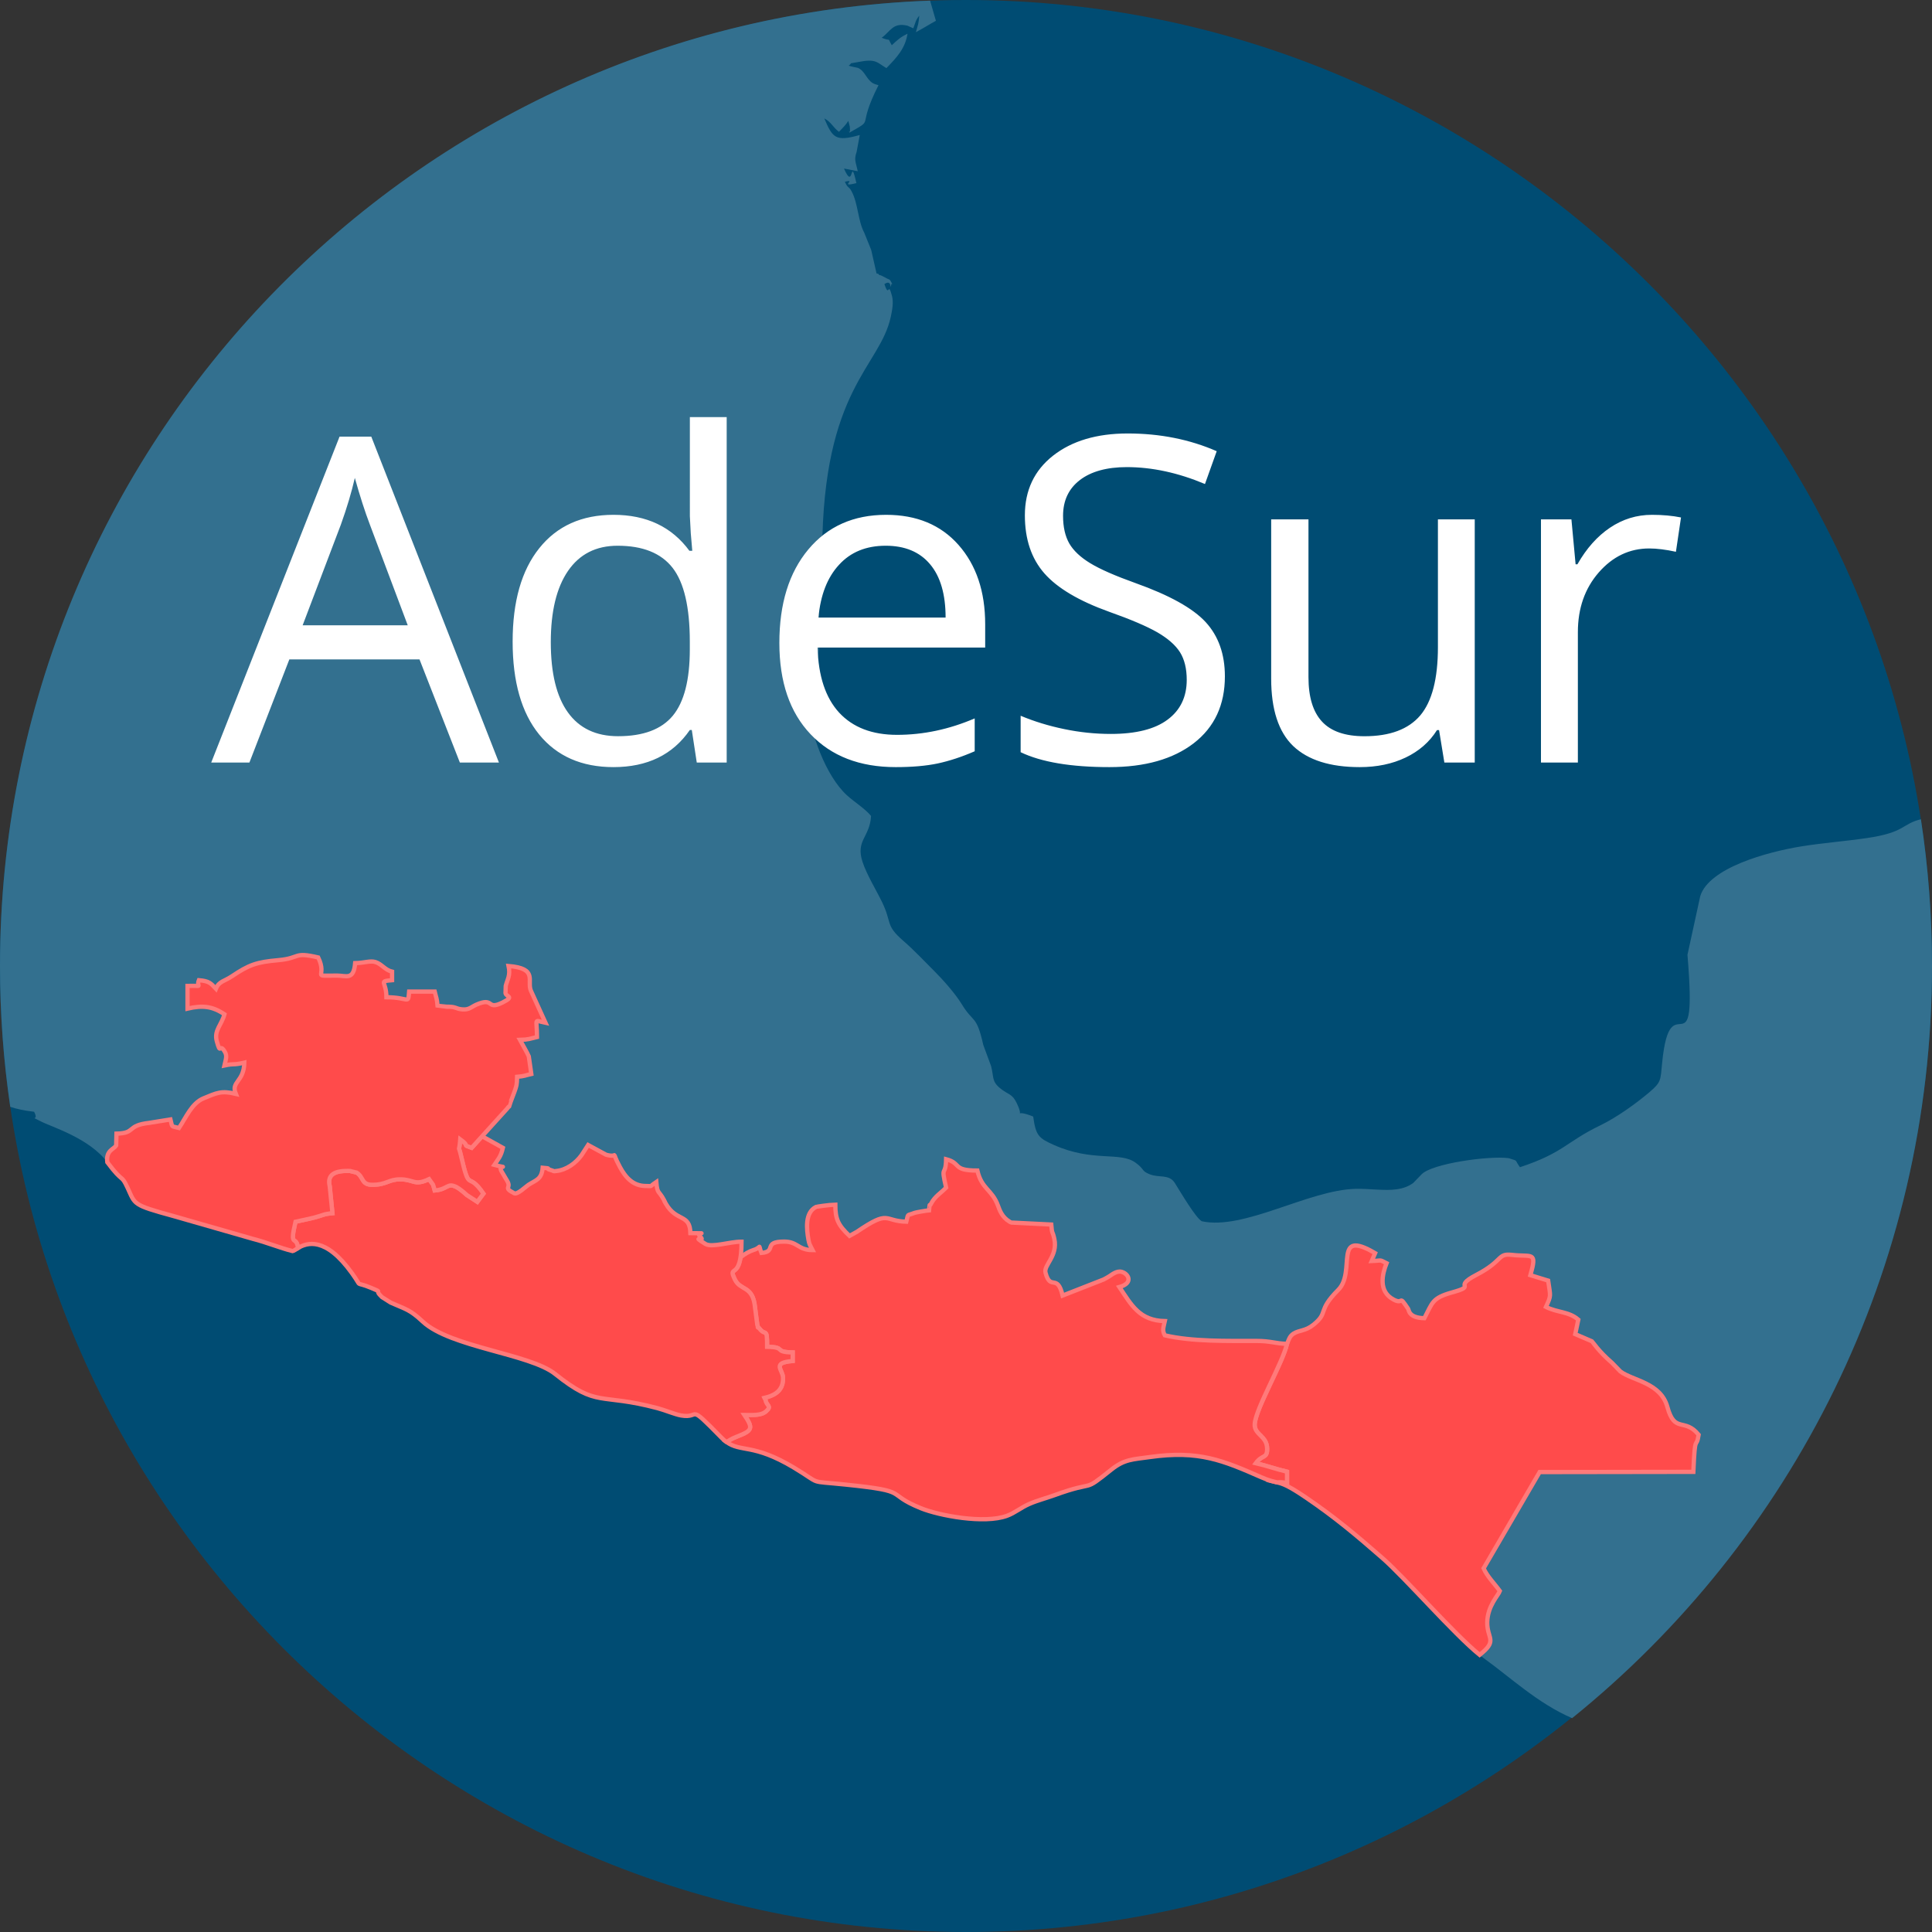
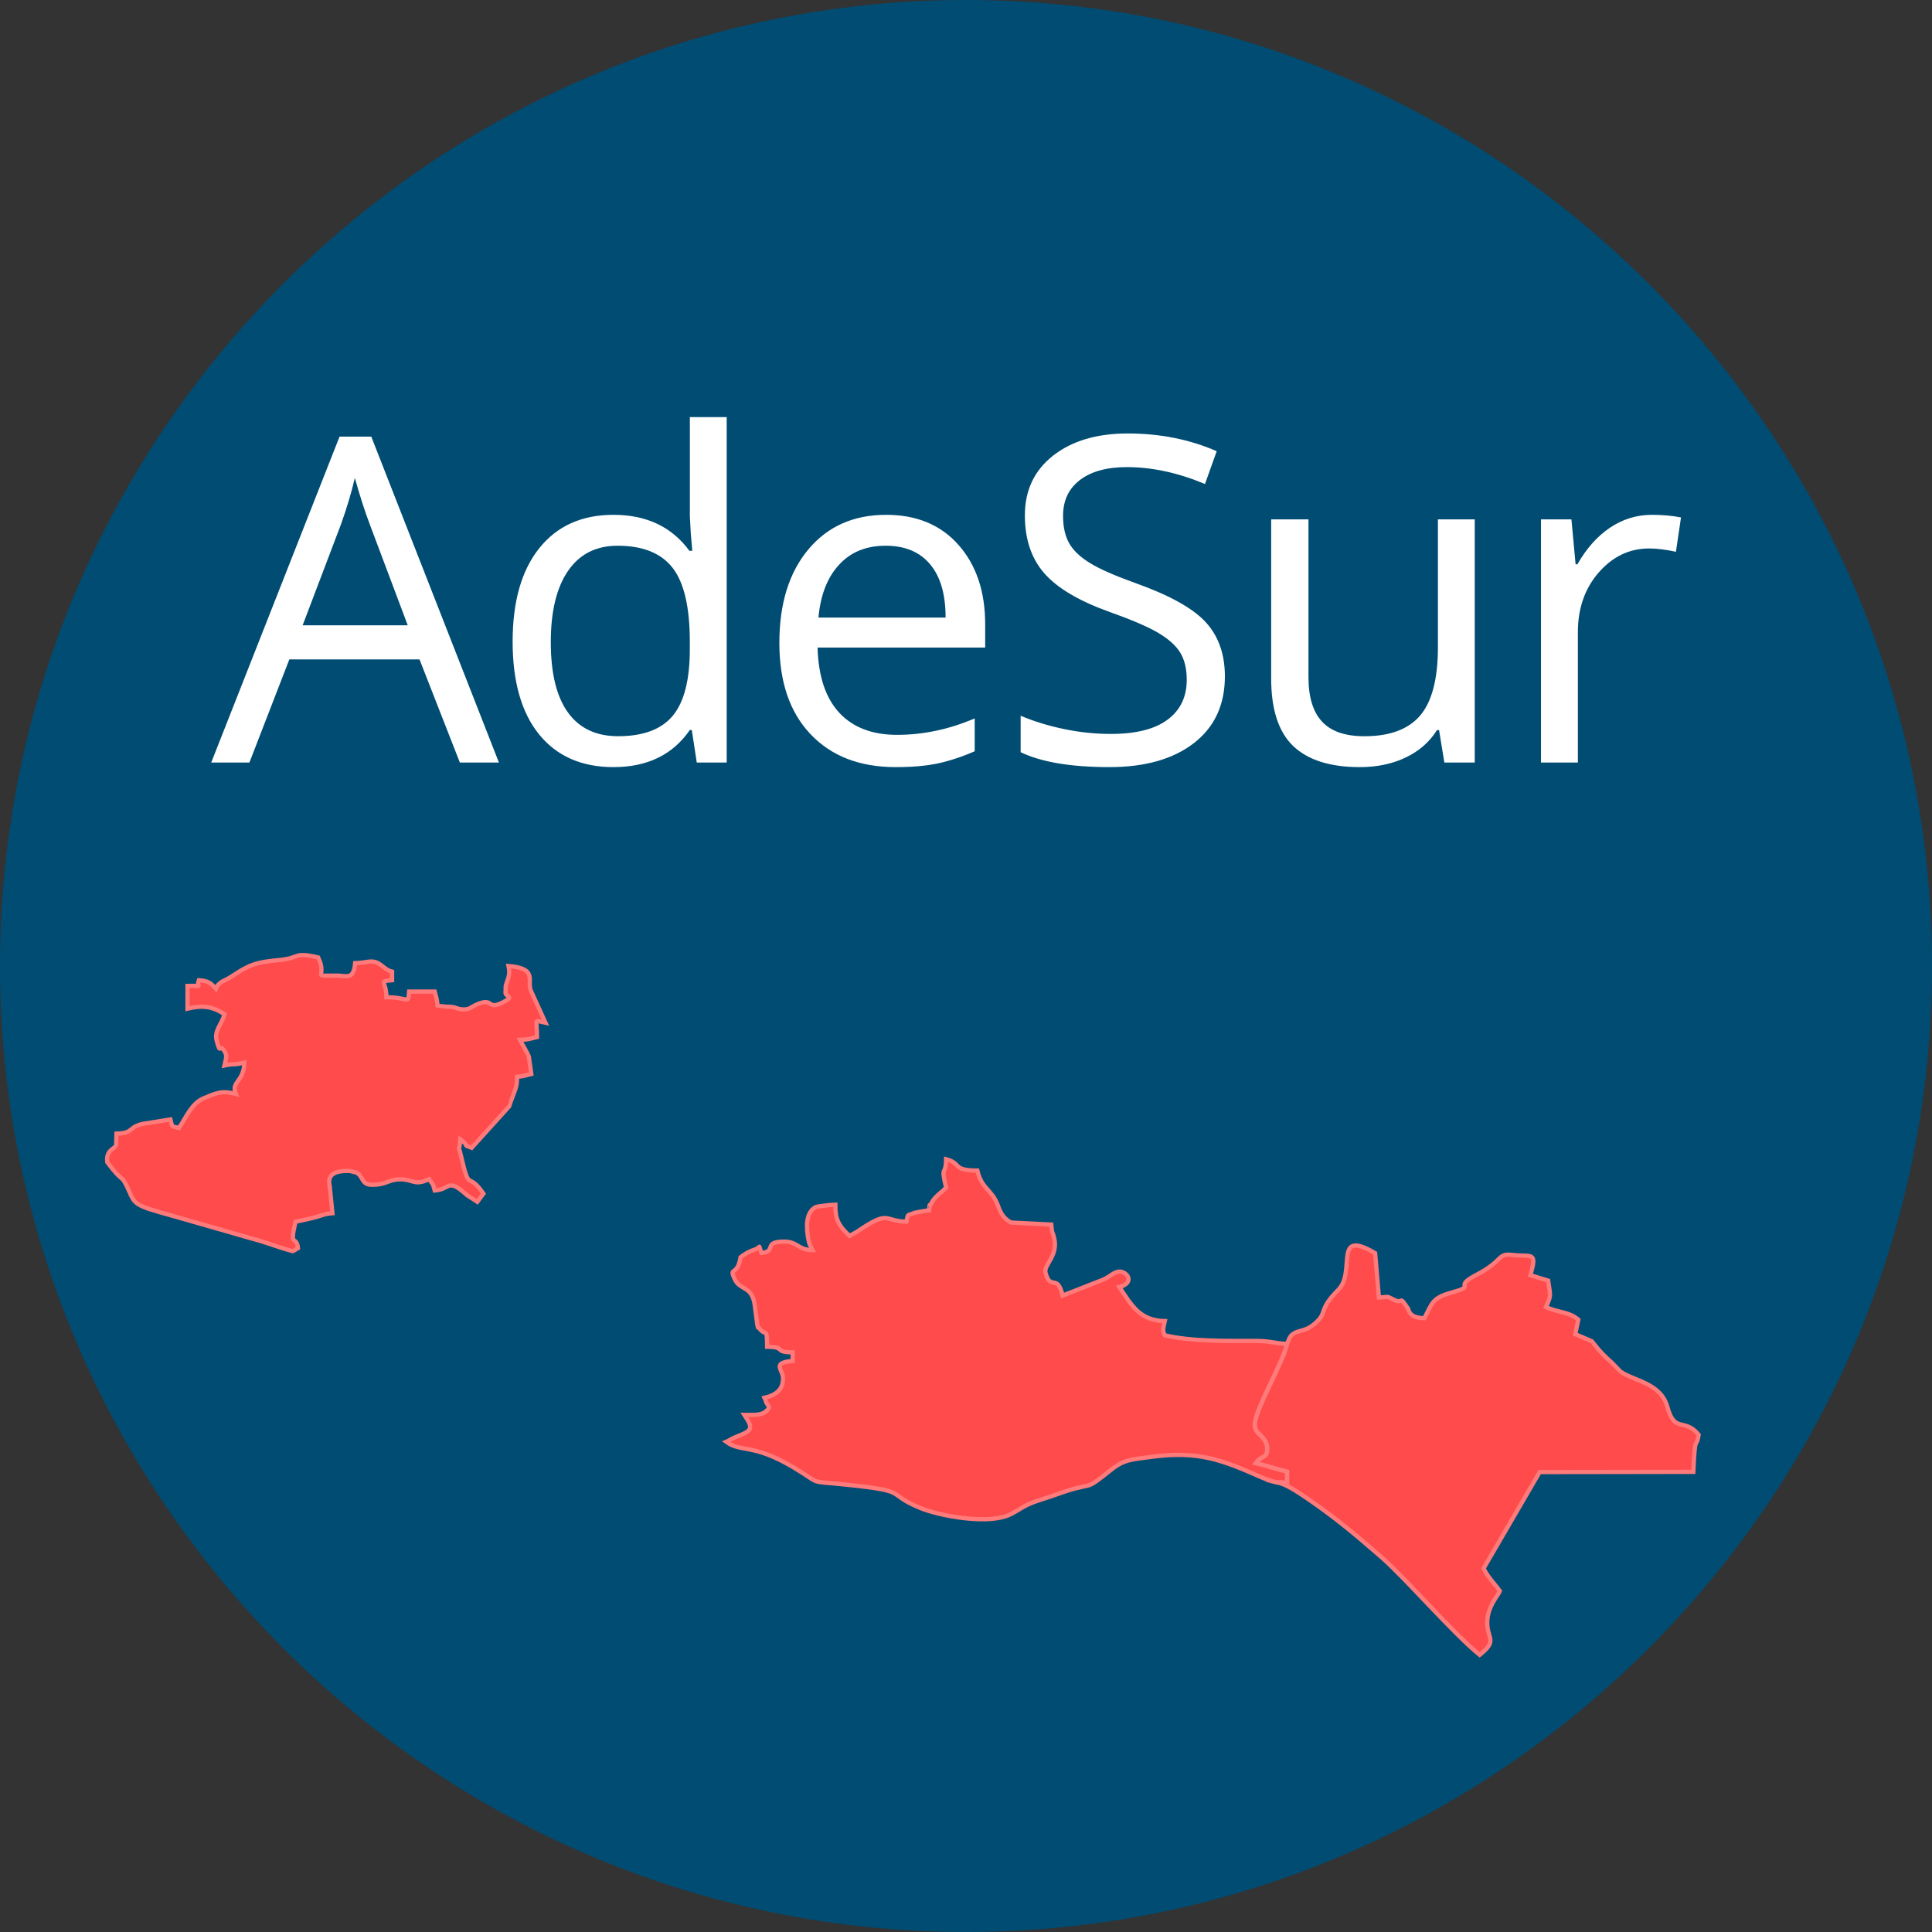
<svg xmlns="http://www.w3.org/2000/svg" version="1.1" id="Capa_1" x="0px" y="0px" width="680px" height="680px" viewBox="0 0 680 680" enable-background="new 0 0 680 680" xml:space="preserve">
  <rect x="0" y="0" width="680" height="680" fill="#333333" stroke="none" />
  <path fill-rule="evenodd" clip-rule="evenodd" fill="#004C73" d="M340,680c187.27,0,340-152.73,340-340S527.27,0,340,0  C152.73,0,0,152.73,0,340S152.73,680,340,680z" />
-   <path fill-rule="evenodd" clip-rule="evenodd" fill="#33708F" d="M3.61,389.57c2.21,0.74,4.81,1.32,8.39,1.73  c1.94,3.68-2.13,1.04,2.37,3.39c3.75,1.96,16.99,5.81,23.46,14.46c5.72,7.65,4.71,3.86,7.08,8.94c2.73,5.86,1.57,5.94,16.13,9.91  l27.97,8.03c4.95,1.26,9.51,3.2,13.99,4.31c1.41-0.15,8.7-9.14,20.87,7.78c4.09,5.69,0.46,2.55,6.81,5.2  c4.49,1.88,0.68,0.29,3.74,3.21l3.1,1.96c5.46,2.42,6.66,2.38,11.29,6.69c9.72,9.06,37.68,11.31,46.58,18.42  c15.07,12.04,15.37,6.57,36,12.03c2.7,0.71,6.18,2.21,8.33,2.58c7.21,1.24,1.76-4.9,14.24,7.84c5.98,6.1,9.59,1.01,25.47,10.55  c10.23,6.14,4.36,4.53,18.23,5.97c23.49,2.43,13.25,2.94,26.46,8.31c6.37,2.59,22.28,5.62,30.3,2.67c2.87-1.06,4.75-2.81,7.9-4.19  c2.86-1.25,5.96-2.02,8.86-3.08c15.19-5.55,9.27-0.42,20.01-9.01c4.59-3.67,7.55-3.55,13.54-4.4c17.29-2.44,25.77,1.22,39.28,7.14  c6.89,3.02,5.22,0.02,15.77,7.21c10.26,6.99,17.59,13.18,26.8,21.22c8.41,7.35,27.16,29.09,35.73,35.25  c9.34,6.72,18.96,15.86,31.02,21.05C630.58,542.38,680,446.97,680,340c0-17.56-1.33-34.81-3.9-51.65  c-6.86,1.66-5.34,4.63-19.14,6.64c-7.58,1.11-15.67,1.72-23.08,2.93c-11.66,1.9-32.36,7.46-35.45,17.49l-4.5,20.65  c3.62,43.46-6.01,8.71-8.9,37.9c-0.63,6.3-0.23,6.84-4.54,10.5c-4.64,3.93-11.35,8.78-17.32,11.67  c-12.03,5.81-12.81,9.61-28.2,14.69c-2.14-2.93-0.32-1.99-3.96-3.18c-6.87-0.93-27.05,1.87-30.67,5.7l-2.96,3.05  c-1.69,1.2-3.45,1.86-5.84,2.21c-4.05,0.6-9.74-0.29-14.44-0.17c-16.61,0.42-39.24,14.65-54.09,11.41  c-2.17-1.14-7.55-10.36-9.48-13.42c-2.08-3.3-5.49-1.76-8.88-3.12c-3.08-1.24-1.62-1.63-4.95-4.06c-5.53-4.04-14.97-0.12-28.71-6.23  c-5.46-2.43-6.41-3.32-7.34-10.02c-7.92-3.19-2.65,1.83-5.8-4.74c-1.63-3.42-2.96-2.85-5.87-5.25c-2.97-2.45-2.13-3.85-3.15-7.77  l-2.74-7.43c-2.44-10.8-3.44-7.54-7.57-14.34c-2.27-3.74-6.78-8.78-9.49-11.48c-3.64-3.63-7.15-7.42-11.14-10.88  c-6.39-5.55-3.85-6.2-7.43-13.59c-2.08-4.29-5.37-9.58-6.88-14.17c-2.5-7.61,2.62-8.68,3-16.16c-2.15-2.6-5.88-4.89-8.49-7.27  c-7.41-6.76-13.04-22.04-13.75-32.4c-0.53-7.87,4.75-12.73,4.02-24.91c-0.63-10.6,0.96-18.45,1.02-28.63  c0.31-57.36,20.32-64.7,24.15-82.48c0.48-2.24,1.03-5.06,0.42-7.34c-1.49-5.59-0.9,1.12-2.67-4.16c3.02-2.05,1.74,3.09,2.48-0.07  c0.02-0.11,0.22,0.12,0.32,0.07c-1.22-2.26-0.67-1.19-2.6-2.36l-1.43-0.71c-0.17-0.09-0.63-0.01-0.76-0.35  c-0.13-0.34-0.53-0.2-0.78-0.34l-1.85-8.16c-0.03-0.07-0.13-0.34-0.15-0.42l-2.32-5.74c-2.25-4.19-2.13-10.25-4.45-14.56  c-1.06-1.97-1.27-0.88-2.37-3.37c4.4-1.15-2.36,2.11,4.05,0.47c-2.31-10.3-0.79,3.21-4.36-5.13l4.85,0.95  c-0.76-3.46-1.36-4-0.41-6.79l1.11-5.97c-8.5,2.4-9.54,1.09-12.49-5.84c2.48,1.27,3.03,3.17,5.18,4.72c1.17-1.31,2.4-2.31,3.22-3.82  c0.15,0.19,0.21,0.55,0.24,0.67l0.33,1.26c0.02,0.12,0.04,0.44,0.05,0.56c0.3,3.13-1.44-0.37-0.14,1.61  c9.34-5.34,2.16-0.78,10.2-16.69l-1.03-0.3c-0.09-0.04-0.4-0.14-0.5-0.19c-0.1-0.05-0.38-0.16-0.48-0.23  c-2.33-1.45-2.73-4.27-5.23-5.38c-0.15-0.07-2.37-0.43-3.26-0.77c1.91-1.37-1-0.42,3.34-1.28c6.4-1.27,6.53,0.15,9.95,2.14  c3.52-3.63,6.64-6.88,7.42-12.1c-2.51,1.19-3.65,2.28-5.53,4.05c-1.83-3.17,0.08-1.12-3.56-2.63c3.09-2.21,3.93-5.48,9.08-4.25  l2.05,0.92c0.85-2.15,0.76-2.79,2.1-4.44c-0.32,3.37-0.29,2.51-1.19,5.8c2.89-1.53,4.57-2.65,7.05-4.01l-2.05-7.09  C145.45,6.9,0,156.45,0,340C0,356.84,1.24,373.39,3.61,389.57z" />
-   <path fill-rule="evenodd" clip-rule="evenodd" fill="#FF4B4B" stroke="#FF7A7A" stroke-width="1.5" stroke-miterlimit="22.926" d="  M484,441.07c-15.1-8.88-6.53,6.45-12.98,12.93c-7.59,7.62-3.2,7.83-8.77,12.29c-2.83,2.27-4.96,1.82-6.98,3.11  c-1.38,0.89-1.66,2.16-2.27,3.6c-1.61,6.93-11.03,22.73-11.37,28.23c-0.24,3.85,4.37,4.06,4.37,8.77c0,3.46-1.7,1.86-4,5  c3.92,0.91,7.31,2.14,11,3v4c-1.76-0.37-2.67-0.32-3.4-0.23c1.99,0.48,3.95,1.16,10.2,5.42c10.26,6.99,17.59,13.18,26.8,21.22  c7.93,6.93,25.06,26.65,34.17,34.04c0.43-0.36,0.76-0.64,0.98-0.79c5.16-4.42,1.62-5.06,1.71-10.7c0.09-5.72,3.94-9.52,4.44-10.97  c-1.93-2.66-4.51-5.19-5.72-8l19.72-33.87l54.1-0.08c0.6-14.32,0.98-7.46,1.87-13.05c-5.01-6.17-8.41-0.29-11.02-9.82  c-2.34-8.52-12.22-9.24-16.52-12.45l-2.99-3.08c-4.71-4.05-6.86-7.43-7-7.53l-5.91-2.54l1.08-5.09c-3.32-2.93-7.43-2.45-11.38-4.49  c1.93-4.27,1.57-3.54,0.77-9.25l-6.25-1.92c2.43-8.58,0.64-6.31-6.5-7.14c-5.24-0.61-2.86,2.03-12.56,7.06  c-8.73,4.53,0.72,3.57-8.57,6.17c-7.01,1.96-6.8,3.56-9.7,9.06c-5.57-0.14-5.38-2.83-5.73-3.35c-3.55-5.31-1.33-1.26-5.05-3.19  c-5.56-2.9-4.01-9.03-2.52-12.82c-2.79-1.37-1.18-0.91-5.21-0.77L484,441.07z" />
+   <path fill-rule="evenodd" clip-rule="evenodd" fill="#FF4B4B" stroke="#FF7A7A" stroke-width="1.5" stroke-miterlimit="22.926" d="  M484,441.07c-15.1-8.88-6.53,6.45-12.98,12.93c-7.59,7.62-3.2,7.83-8.77,12.29c-2.83,2.27-4.96,1.82-6.98,3.11  c-1.38,0.89-1.66,2.16-2.27,3.6c-1.61,6.93-11.03,22.73-11.37,28.23c-0.24,3.85,4.37,4.06,4.37,8.77c0,3.46-1.7,1.86-4,5  c3.92,0.91,7.31,2.14,11,3v4c-1.76-0.37-2.67-0.32-3.4-0.23c1.99,0.48,3.95,1.16,10.2,5.42c10.26,6.99,17.59,13.18,26.8,21.22  c7.93,6.93,25.06,26.65,34.17,34.04c0.43-0.36,0.76-0.64,0.98-0.79c5.16-4.42,1.62-5.06,1.71-10.7c0.09-5.72,3.94-9.52,4.44-10.97  c-1.93-2.66-4.51-5.19-5.72-8l19.72-33.87l54.1-0.08c0.6-14.32,0.98-7.46,1.87-13.05c-5.01-6.17-8.41-0.29-11.02-9.82  c-2.34-8.52-12.22-9.24-16.52-12.45l-2.99-3.08c-4.71-4.05-6.86-7.43-7-7.53l-5.91-2.54l1.08-5.09c-3.32-2.93-7.43-2.45-11.38-4.49  c1.93-4.27,1.57-3.54,0.77-9.25l-6.25-1.92c2.43-8.58,0.64-6.31-6.5-7.14c-5.24-0.61-2.86,2.03-12.56,7.06  c-8.73,4.53,0.72,3.57-8.57,6.17c-7.01,1.96-6.8,3.56-9.7,9.06c-5.57-0.14-5.38-2.83-5.73-3.35c-3.55-5.31-1.33-1.26-5.05-3.19  c-2.79-1.37-1.18-0.91-5.21-0.77L484,441.07z" />
  <path fill-rule="evenodd" clip-rule="evenodd" fill="#FF4B4B" stroke="#FF7A7A" stroke-width="1.5" stroke-miterlimit="22.926" d="  M351.21,424.24c-2.08-5.62-5.69-5.7-7.21-12.24c-9,0-5.45-2.52-11-4c-0.15,6.55-1.98,1.51,0,10c-1.75,1.85-4.04,3.12-5.31,5.69  c-0.73,1.47-0.32-1.07-0.69,2.31c-1.04,0.09-4.65,0.71-5.11,0.89c-2.97,1.17-2.06,0.03-2.89,3.11c-8.08-0.18-5.72-4.42-17.43,3.57  L299,435c-3.97-3.77-5-5.84-5-11c-2.29,0.05-6.64,0.73-6.76,0.79c-4.04,1.99-3.33,7.94-2.7,11.52c0.18,1.03,0.28,1.2,0.49,1.79  L286,440c-5.13,0-5.18-3-10-3c-7.67,0-2.42,3.51-8,4c-1.35-3.5,0.31-1.98-2.81-1.03c-1.34,0.41-3.04,1.35-4.54,2.54  c-1.1,6.94-4.24,3.06-2.04,7.74c1.98,4.21,6.37,2.01,7.13,9.89l0.8,6.13c0.73,2.21-0.53-0.29,0.85,1.44  c2.13,2.68,2.61-0.73,2.61,6.29c7.1,0.16,1.9,1.84,9,2v3c-7.52,0.63-3.49,3.04-3.4,5.88c0.13,4.25-2.51,6.17-6.6,7.12  c0.09,0.25,0.37,0.31,0.42,0.67c0.28,2.14,2.35,2.1,0.31,3.96c-1.82,1.67-4.68,1.36-7.73,1.36c3.16,4.72,2.84,5.49-2.45,7.55  c-2.88,1.12-2.65,1.44-3.92,1.94c5.12,3.79,9.44,0.46,23.8,9.08c10.23,6.14,4.36,4.53,18.23,5.97c23.49,2.43,13.25,2.94,26.46,8.31  c6.37,2.59,22.28,5.62,30.3,2.67c2.87-1.06,4.75-2.81,7.9-4.19c2.86-1.25,5.96-2.02,8.86-3.08c15.19-5.55,9.27-0.42,20.01-9.01  c4.59-3.67,7.55-3.55,13.54-4.4c17.29-2.44,25.77,1.22,39.28,7.14c2.81,1.23,4.2,1.46,5.57,1.79c0.74-0.09,1.64-0.14,3.4,0.23v-4  c-3.69-0.86-7.08-2.09-11-3c2.3-3.14,4-1.54,4-5c0-4.72-4.61-4.92-4.37-8.77c0.35-5.5,9.76-21.3,11.37-28.23  c-4.33-0.1-5.48-1.03-10.97-1.03c-10.05-0.01-22.39,0.28-32.03-1.97c-0.98-1.77-0.5-2.64,0-5c-8.93-0.2-11.72-5.61-16-12  c4.93-1.32,3.36-4.6,0.84-5.34c-1.81-0.53-3.7,1.17-4.47,1.61c-0.2,0.12-0.45,0.27-0.66,0.39c-0.2,0.12-0.46,0.25-0.66,0.37  c-0.2,0.11-0.47,0.23-0.67,0.35L374,456c-1.86-7.98-4.26-1.49-6-8c-0.82-2.65,4.41-5.88,3.09-11.94c-0.7-3.19-0.77-1.28-1.09-5.06  l-14.03-0.7c-0.06-0.01-0.28-0.1-0.34-0.13c-0.06-0.03-0.29-0.18-0.35-0.22C352.68,428.4,351.85,425.97,351.21,424.24z" />
-   <path fill-rule="evenodd" clip-rule="evenodd" fill="#FF4B4B" stroke="#FF7A7A" stroke-width="1.5" stroke-miterlimit="22.926" d="  M185.99,417.03c-0.85,0.56-3.93,3.53-4.99,2.97c-4.17-2.2-0.81-1.61-2.53-4.43l-2.05-3.48c-1.17-2.49,3.34-0.55-2.42-2.09  c1.44-2.16,2.29-2.94,3-6l-7.32-4.07L166,404c-3.94-1.42-0.11-0.15-4-3c-0.46,5.5-0.82,1.2,0.24,5.75c3.2,13.72,2.17,5,7.91,13.37  L168,423l-3.67-2.38c-0.16-0.14-0.38-0.35-0.54-0.48c-1.13-0.95-0.5-0.49-1.63-1.34c-0.14-0.1-0.38-0.3-0.52-0.39l-1-0.63  c-3.35-1.63-2.9,0.82-7.64,1.22c-0.79-2.96-0.41-1.62-2-4c-5.16,2.47-5.33,0.11-10.03,0.08c-4.36-0.03-4.74,1.92-9.97,1.92  c-3.85,0-2.96-2.69-5.45-4.28l-2.36-0.58c-0.2-0.02-0.5-0.02-0.71-0.02c-5.65-0.07-7.24,1.96-6.44,5.38L117,427  c-3.19,0.27-3.44,0.78-6.45,1.55c-2.57,0.65-4.39,0.95-6.55,1.45c-2.24,9.6,0.28,4.43,0.88,9.26c3.12-1.83,9.61-4.18,18.99,8.85  c4.09,5.69,0.46,2.55,6.81,5.2c4.49,1.88,0.68,0.29,3.74,3.21l3.1,1.96c5.46,2.42,6.66,2.38,11.29,6.69  c9.72,9.06,37.68,11.31,46.58,18.42c15.07,12.04,15.37,6.57,36,12.03c2.7,0.71,6.18,2.21,8.33,2.58c7.21,1.24,1.76-4.9,14.24,7.84  c0.57,0.58,1.13,1.07,1.67,1.47c1.27-0.5,1.04-0.82,3.92-1.94c5.29-2.06,5.61-2.83,2.45-7.55c3.06,0,5.91,0.31,7.73-1.36  c2.04-1.86-0.03-1.83-0.31-3.96c-0.05-0.37-0.33-0.43-0.42-0.67c4.09-0.95,6.73-2.87,6.6-7.12c-0.09-2.84-4.12-5.26,3.4-5.88v-3  c-7.1-0.16-1.9-1.84-9-2c0-7.01-0.48-3.61-2.61-6.29c-1.38-1.73-0.12,0.77-0.85-1.44l-0.8-6.13c-0.76-7.88-5.15-5.68-7.13-9.89  c-2.64-5.6,2.39,1.06,2.39-13.25c-4.27,0-10.47,2.18-12.7,0.8c-5.68-3.53,0.63-0.14-1.96-2.69c-1.48-1.45,3.95-0.95-3.34-1.11  c-0.16-6.97-4.89-3.85-8.64-10.36c-1.53-2.65,0.81,1.43-0.67-1.33c-1.84-3.44-2.33-1.96-2.69-6.31c-2.83,1.9-1.01,1.37-3.59,1.4  c-4.61,0.04-7.23-3.03-9.2-6.66c-3.68-6.79,0.12-2.93-4.9-4.35L207,403l-2.36,3.64c-2,2.72-5.18,5.12-8.85,5.52  c-1.53,0.16-0.16,0.13-2.37-0.48c-1.48-0.4,1.01-0.4-2.42-0.68C190.65,415.18,188.61,415.32,185.99,417.03z" />
  <path fill-rule="evenodd" clip-rule="evenodd" fill="#FF4B4B" stroke="#FF7A7A" stroke-width="1.5" stroke-miterlimit="22.926" d="  M76,348c-1.81-1.91-2.35-2.7-6-3c-1.07,2.65,2.06,1.87-4,2v8c5.34-1.24,8.77-0.84,13,2c-1,3.75-3.73,5.68-2.7,9.45  c1.42,5.17,0.87,0.6,2.7,3.52c1,1.58,0.6,2.45,0,5.04c3.86-0.82,2.72,0,7-1c-0.15,6.89-4.81,6.63-3,11  c-5.07-1.21-6.62-0.4-11.41,1.59c-4.08,1.7-6.1,6.69-8.59,10.41c-3.01-0.8-2.2,0.01-3-3l-7.5,1.21c-8.12,0.92-4.52,3.63-11.5,3.79  l-0.11,4.15c-0.77,1.37-3.66,1.68-3.12,5.91l0.07,0.09c5.72,7.65,4.71,3.86,7.08,8.94c2.73,5.86,1.57,5.94,16.13,9.91l27.97,8.03  c4.95,1.26,9.51,3.2,13.99,4.31c0.32-0.03,0.96-0.53,1.88-1.08c-0.6-4.83-3.12,0.35-0.88-9.26c2.16-0.5,3.98-0.8,6.55-1.45  c3.02-0.77,3.26-1.28,6.45-1.55l-0.96-9.5c-0.8-3.42,0.79-5.45,6.44-5.38c0.21,0,0.51,0.01,0.71,0.02l2.36,0.58  c2.5,1.6,1.6,4.28,5.45,4.28c5.23,0,5.61-1.95,9.97-1.92c4.69,0.03,4.87,2.4,10.03-0.08c1.59,2.38,1.21,1.04,2,4  c4.74-0.39,4.29-2.84,7.64-1.22l1,0.63c0.14,0.09,0.38,0.28,0.52,0.39c1.14,0.85,0.5,0.39,1.63,1.34c0.16,0.14,0.37,0.35,0.54,0.48  L168,423l2.15-2.88c-5.74-8.37-4.71,0.35-7.91-13.37c-1.06-4.55-0.69-0.25-0.24-5.75c3.89,2.85,0.06,1.57,4,3l12.6-13.92  c1.07-1.5,0.16,0.59,1.11-2.21l1.39-3.68c0.68-2.04,0.83-2.06,0.9-5.19c2.7-0.22,2.72-0.47,5-1l-0.89-6.21  c-0.47-1.14-2.4-4.45-3.11-5.79c3.05-0.07,3.65-0.45,6-1c0-6.85-1.34-5.92,3-5l-5.16-11.33c-1.46-3.48,2.61-7.8-7.84-8.67  c0.71,3.33-0.38,4.61-1,7l-0.08,2.52c0.19,1.42,3.37,1.13-1.04,3.33c-5.84,2.91-2.75-2.06-9.2,0.75c-1.78,0.78-2.49,1.84-4.82,1.68  c-2.69-0.19-2.04-1-5.6-0.95c-0.1,0-3.22-0.32-3.26-0.33c-0.22-2.7-0.47-2.72-1-5h-9c-0.42,4.77,0.1,2-8,2c0-5.66-3-5.56,2-6v-3  c-2.48-0.58-3.65-2.69-5.84-3.38c-1.85-0.59-3.76,0.3-7.16,0.38c-0.51,6.13-3.22,4.38-6.28,4.38c-9.74,0.01-3.27,0.82-6.72-6.38  c-8.93-2.08-6.05,0.24-14.05,0.95c-7.66,0.68-10.26,1.59-16.33,5.67C78.91,345.43,77.06,345.37,76,348z" />
  <path fill-rule="evenodd" clip-rule="evenodd" fill="#FFFFFF" d="M161.86,268.4l-14.21-36.32h-45.81L87.78,268.4H74.34l45.17-114.72  h11.17l44.93,114.72H161.86L161.86,268.4z M143.51,220.08l-13.31-35.39c-1.71-4.48-3.49-9.97-5.31-16.48  c-1.15,4.99-2.77,10.48-4.93,16.48l-13.44,35.39H143.51L143.51,220.08z M243.49,256.93h-0.69c-6,8.72-14.96,13.07-26.88,13.07  c-11.2,0-19.92-3.84-26.16-11.49c-6.21-7.65-9.33-18.56-9.33-32.67c0-14.13,3.12-25.09,9.39-32.91  c6.24-7.81,14.96-11.73,26.11-11.73c11.6,0,20.51,4.21,26.72,12.67h1.01l-0.53-6.19l-0.32-6V146.8h12.96v121.6h-10.53L243.49,256.93  L243.49,256.93z M217.54,259.12c8.85,0,15.28-2.4,19.28-7.23c3.97-4.83,5.97-12.59,5.97-23.33v-2.72c0-12.13-2.03-20.8-6.05-25.97  c-4.05-5.2-10.51-7.79-19.36-7.79c-7.6,0-13.41,2.96-17.47,8.88c-4.03,5.89-6.05,14.24-6.05,25.04c0,10.93,2,19.17,6.03,24.75  C203.89,256.32,209.78,259.12,217.54,259.12L217.54,259.12z M315.25,270c-12.67,0-22.64-3.87-29.95-11.57  c-7.33-7.71-10.99-18.43-10.99-32.13c0-13.81,3.39-24.77,10.19-32.91c6.8-8.13,15.92-12.19,27.39-12.19  c10.72,0,19.23,3.52,25.47,10.59c6.24,7.07,9.39,16.37,9.39,27.92v8.21h-58.99c0.27,10.05,2.8,17.68,7.6,22.91  c4.83,5.2,11.6,7.81,20.37,7.81c9.2,0,18.32-1.92,27.33-5.79v11.57c-4.59,2-8.93,3.41-13.01,4.29  C325.97,269.57,321.04,270,315.25,270L315.25,270z M311.73,192.08c-6.88,0-12.35,2.24-16.43,6.72c-4.11,4.45-6.51,10.64-7.23,18.56  h44.75c0-8.16-1.81-14.43-5.47-18.77C323.7,194.24,318.5,192.08,311.73,192.08L311.73,192.08z M431.12,238.05  c0,10.05-3.65,17.89-10.93,23.52c-7.31,5.63-17.2,8.43-29.71,8.43c-13.55,0-23.97-1.76-31.25-5.25v-12.83  c4.69,1.97,9.79,3.55,15.31,4.69c5.52,1.15,10.99,1.71,16.43,1.71c8.85,0,15.52-1.68,20-5.04c4.48-3.33,6.72-8,6.72-14  c0-3.95-0.8-7.2-2.37-9.71c-1.6-2.53-4.27-4.85-7.97-7.01c-3.73-2.13-9.41-4.56-17.01-7.25c-10.61-3.81-18.21-8.32-22.77-13.52  c-4.56-5.2-6.85-12-6.85-20.4c0-8.8,3.31-15.81,9.92-21.01c6.64-5.2,15.39-7.81,26.27-7.81c11.36,0,21.81,2.08,31.33,6.24  l-4.13,11.55c-9.44-3.97-18.61-5.95-27.52-5.95c-7.01,0-12.53,1.52-16.48,4.53c-3.97,3.04-5.95,7.23-5.95,12.61  c0,3.97,0.75,7.2,2.19,9.73c1.47,2.53,3.92,4.85,7.39,6.96c3.47,2.11,8.77,4.43,15.92,6.99c11.97,4.27,20.21,8.85,24.72,13.76  C428.85,223.87,431.12,230.24,431.12,238.05L431.12,238.05z M460.54,182.8v55.55c0,6.96,1.57,12.19,4.77,15.63  c3.17,3.44,8.16,5.15,14.93,5.15c8.96,0,15.49-2.45,19.65-7.33c4.13-4.91,6.21-12.91,6.21-24V182.8h12.96v85.6h-10.69l-1.87-11.44  h-0.72c-2.64,4.21-6.35,7.44-11.07,9.68c-4.69,2.24-10.08,3.36-16.13,3.36c-10.43,0-18.21-2.48-23.41-7.41  c-5.17-4.96-7.76-12.88-7.76-23.76V182.8H460.54L460.54,182.8z M581.45,181.2c3.79,0,7.2,0.32,10.21,0.93l-1.79,12.08  c-3.55-0.77-6.67-1.17-9.39-1.17c-6.91,0-12.83,2.8-17.76,8.43c-4.91,5.63-7.36,12.64-7.36,21.01v45.92h-12.99v-85.6h10.72  l1.47,15.81h0.64c3.17-5.57,6.99-9.87,11.47-12.88C571.15,182.72,576.06,181.2,581.45,181.2z" />
</svg>